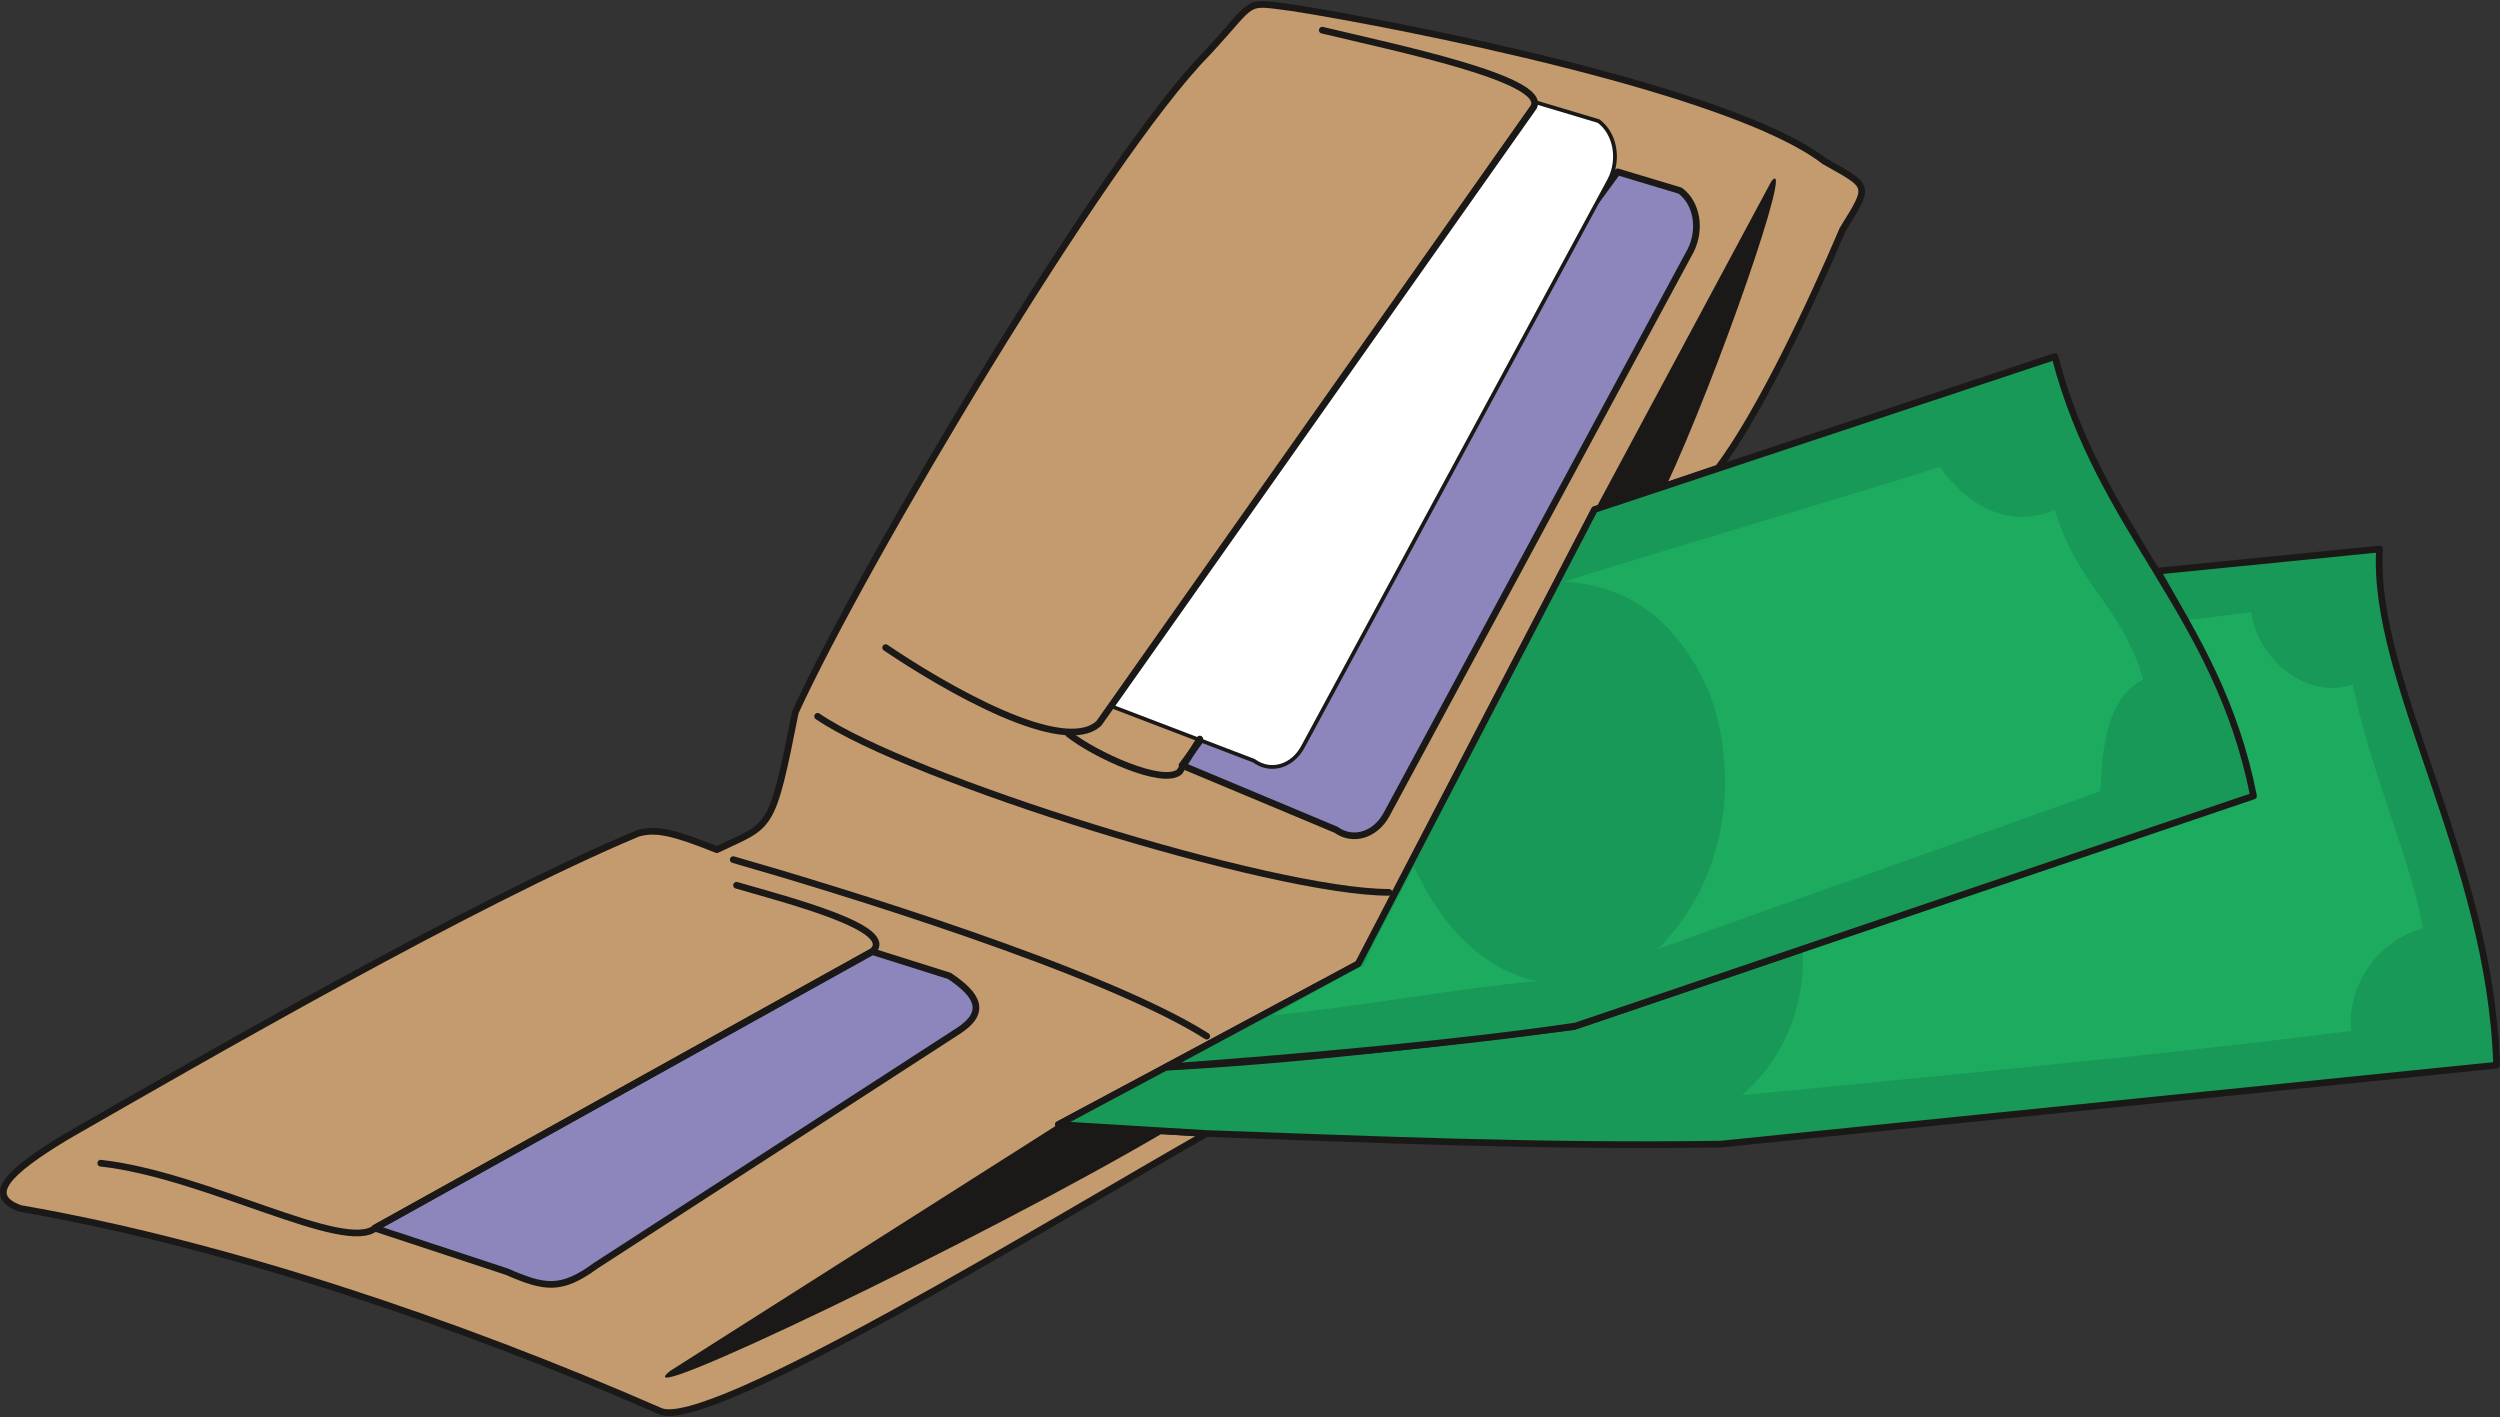
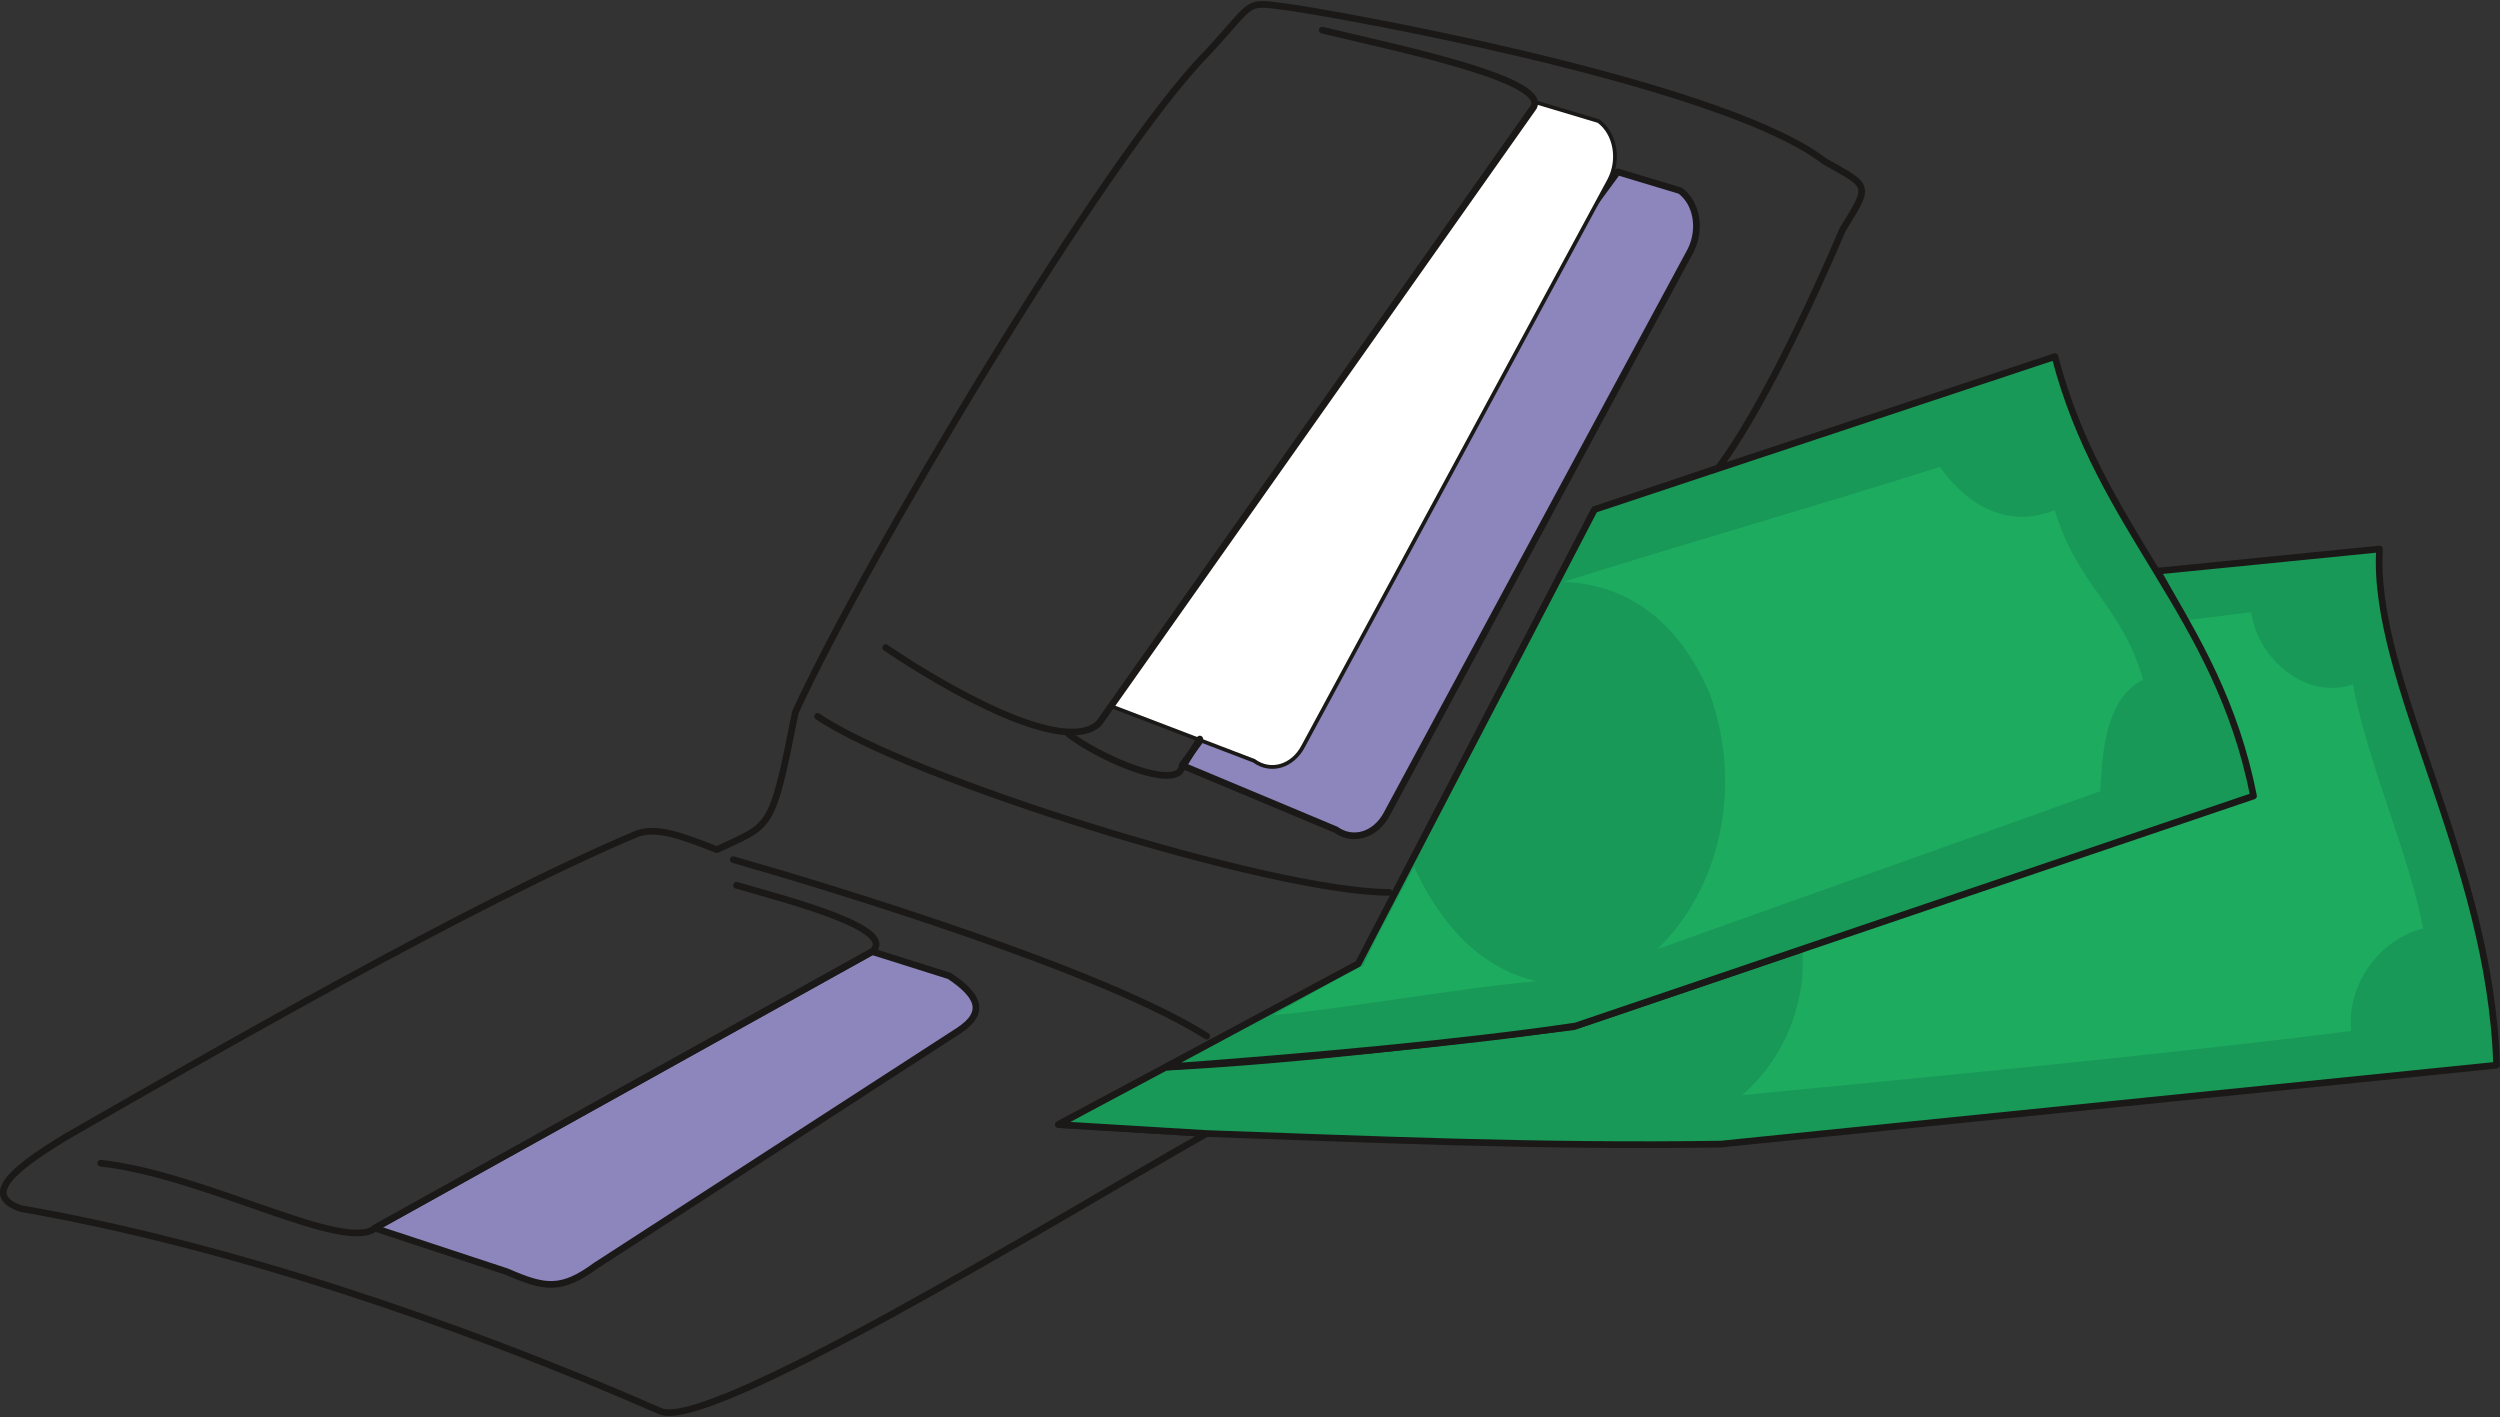
<svg xmlns="http://www.w3.org/2000/svg" xml:space="preserve" width="748.309" height="424.139" fill-rule="evenodd" stroke-linejoin="round" stroke-width="28.222" preserveAspectRatio="xMidYMid" version="1.2" viewBox="0 0 19799 11222">
  <rect x="0" y="0" width="19799" height="11222" fill="#333333" stroke="none" />
  <defs class="ClipPathGroup">
    <clipPath id="a" clipPathUnits="userSpaceOnUse">
      <path d="M0 0h19799v11222H0z" />
    </clipPath>
  </defs>
  <g class="SlideGroup">
    <g class="Slide" clip-path="url(#a)">
      <g class="Page">
        <g class="com.sun.star.drawing.ClosedBezierShape">
          <path fill="none" d="M-1 8h14773v11208H-1z" class="BoundingBox" />
-           <path fill="#C49B6F" d="M9556 424c-801 813-2716 4031-3257 5216-190 960-190 883-622 1089-323-129-478-173-625-129-1318 553-3448 1783-4527 2402-473 285-644 468-363 569 1628 282 3467 905 5063 1603 366 181 3101-1498 4331-2197l-1174-71 2378-1273 1870-3595 978-332c328-437 731-1291 985-1888 221-360 221-335-144-541-734-569-3385-1084-4203-1214-411-52-281-78-690 361Z" />
          <path fill="none" stroke="#1B1918" stroke-linecap="round" stroke-width="53" d="M9556 424c-801 813-2716 4031-3257 5216-190 960-190 883-622 1089-323-129-478-173-625-129-1318 553-3448 1783-4527 2402-473 285-644 468-363 569 1628 282 3467 905 5063 1603 366 181 3101-1498 4331-2197l-1174-71 2378-1273 1870-3595 978-332c328-437 731-1291 985-1888 221-360 221-335-144-541-734-569-3385-1084-4203-1214-411-52-281-78-690 361Z" />
        </g>
        <g class="com.sun.star.drawing.ClosedBezierShape">
          <path fill="none" d="M8355 4321h11445v4772H8355z" class="BoundingBox" />
          <path fill="#199957" d="M9552 8977c1319 46 2604 105 4075 84l6145-625c-48-1624-991-3052-927-4088l-1758 175c307 546 622 1062 754 1779l-5383 1830c-1082 129-2156 264-3226 320l-850 454 1170 71Z" />
          <path fill="none" stroke="#1B1918" stroke-linecap="round" stroke-width="53" d="M9552 8977c1319 46 2604 105 4075 84l6145-625c-48-1624-991-3052-927-4088l-1758 175c307 546 622 1062 754 1779l-5383 1830c-1082 129-2156 264-3226 320l-850 454 1170 71Z" />
        </g>
        <g class="com.sun.star.drawing.ClosedBezierShape">
-           <path fill="none" d="M2940 1334h10523v8866H2940z" class="BoundingBox" />
          <path fill="#8D86BC" d="m12811 1361 495 149c132 97 168 303 84 473l-2410 4469c-89 162-265 216-400 119l-1219-510 3450-4700Zm0 0ZM6907 7536l612 193c229 153 295 287 76 432l-2876 1862c-277 203-406 178-706 48l-1046-345 3940-2190Z" />
          <path fill="none" stroke="#1B1918" stroke-linecap="round" stroke-width="53" d="m12811 1361 495 149c132 97 168 303 84 473l-2410 4469c-89 162-265 216-400 119l-1219-510 3450-4700ZM6907 7536l612 193c229 153 295 287 76 432l-2876 1862c-277 203-406 178-706 48l-1046-345 3940-2190Z" />
        </g>
        <g class="com.sun.star.drawing.ClosedBezierShape">
-           <path fill="none" d="M8786 795h4021v5296H8786z" class="BoundingBox" />
          <path fill="#FFF" d="m12162 810 498 149c132 97 170 305 84 468l-2422 4481c-84 163-259 214-391 117l-1130-432 3361-4783Z" />
          <path fill="none" stroke="#1B1918" stroke-linecap="round" stroke-width="30" d="m12162 810 498 149c132 97 170 305 84 468l-2422 4481c-84 163-259 214-391 117l-1130-432 3361-4783Z" />
        </g>
        <g fill="none" class="com.sun.star.drawing.OpenBezierShape">
          <path d="M771 212h11411v9581H771z" class="BoundingBox" />
          <path stroke="#1B1918" stroke-linecap="round" stroke-width="53" d="M6475 5673c724 495 3603 1394 4525 1394m-528-6828c576 139 1791 388 1674 609L8703 5728c-277 262-1212-276-1689-599" />
          <path stroke="#1B1918" stroke-linecap="round" stroke-width="53" d="M8462 5812c208 165 749 414 880 300l160-259m-3695 955c818 234 2932 880 3750 1398M798 9212c828 91 1940 721 2179 510l3933-2187c195-183-663-404-1077-524" />
        </g>
        <g class="com.sun.star.drawing.ClosedBezierShape">
          <path fill="none" d="M5266 1413h8800v9498H5266z" class="BoundingBox" />
-           <path fill="#1B1918" d="m12624 4053 1405-2618c190-237-424 1540-841 2430-190 63-376 127-564 188Zm0 0ZM8387 8900l-3081 1958c-413 338 2466-1039 3916-1892l-835-66Z" />
        </g>
        <g class="com.sun.star.drawing.ClosedBezierShape">
          <path fill="none" d="M13797 4848h5395v3826h-5395z" class="BoundingBox" />
          <path fill="#1DAB60" d="M17300 4912c112-10 417-51 528-63 54 381 450 698 806 571 119 633 452 1365 556 1934-343 81-610 448-569 811-1519 191-3313 361-4824 508 386-335 505-810 477-1144 1217-427 2366-795 3582-1222-106-509-345-1044-556-1395Z" />
        </g>
        <g class="com.sun.star.drawing.ClosedBezierShape">
          <path fill="none" d="M9206 2797h8669v5682H9206z" class="BoundingBox" />
          <path fill="#199957" d="M9233 8451c1089-79 2339-191 3246-326l5368-1821c-285-1449-1214-2094-1573-3480l-3646 1211-1872 3598-1523 818Z" />
          <path fill="none" stroke="#1B1918" stroke-linecap="round" stroke-width="53" d="M9233 8451c1089-79 2339-191 3246-326l5368-1821c-285-1449-1214-2094-1573-3480l-3646 1211-1872 3598-1523 818Z" />
        </g>
        <g class="com.sun.star.drawing.ClosedBezierShape">
          <path fill="none" d="M10084 3698h6890v4343h-6890z" class="BoundingBox" />
          <path fill="#1DAB60" d="M11199 6866c228 494 556 811 970 905-600 51-1486 213-2085 269 190-109 518-294 713-393 109-244 292-569 402-781Zm0 0Zm1186-2259c985-310 1992-597 2978-909 246 342 569 480 909 342 188 613 531 751 701 1343-323 157-323 657-340 883-1156 417-2350 835-3507 1251 492-477 682-1273 415-2023-265-612-681-864-1156-887Z" />
        </g>
      </g>
    </g>
  </g>
</svg>